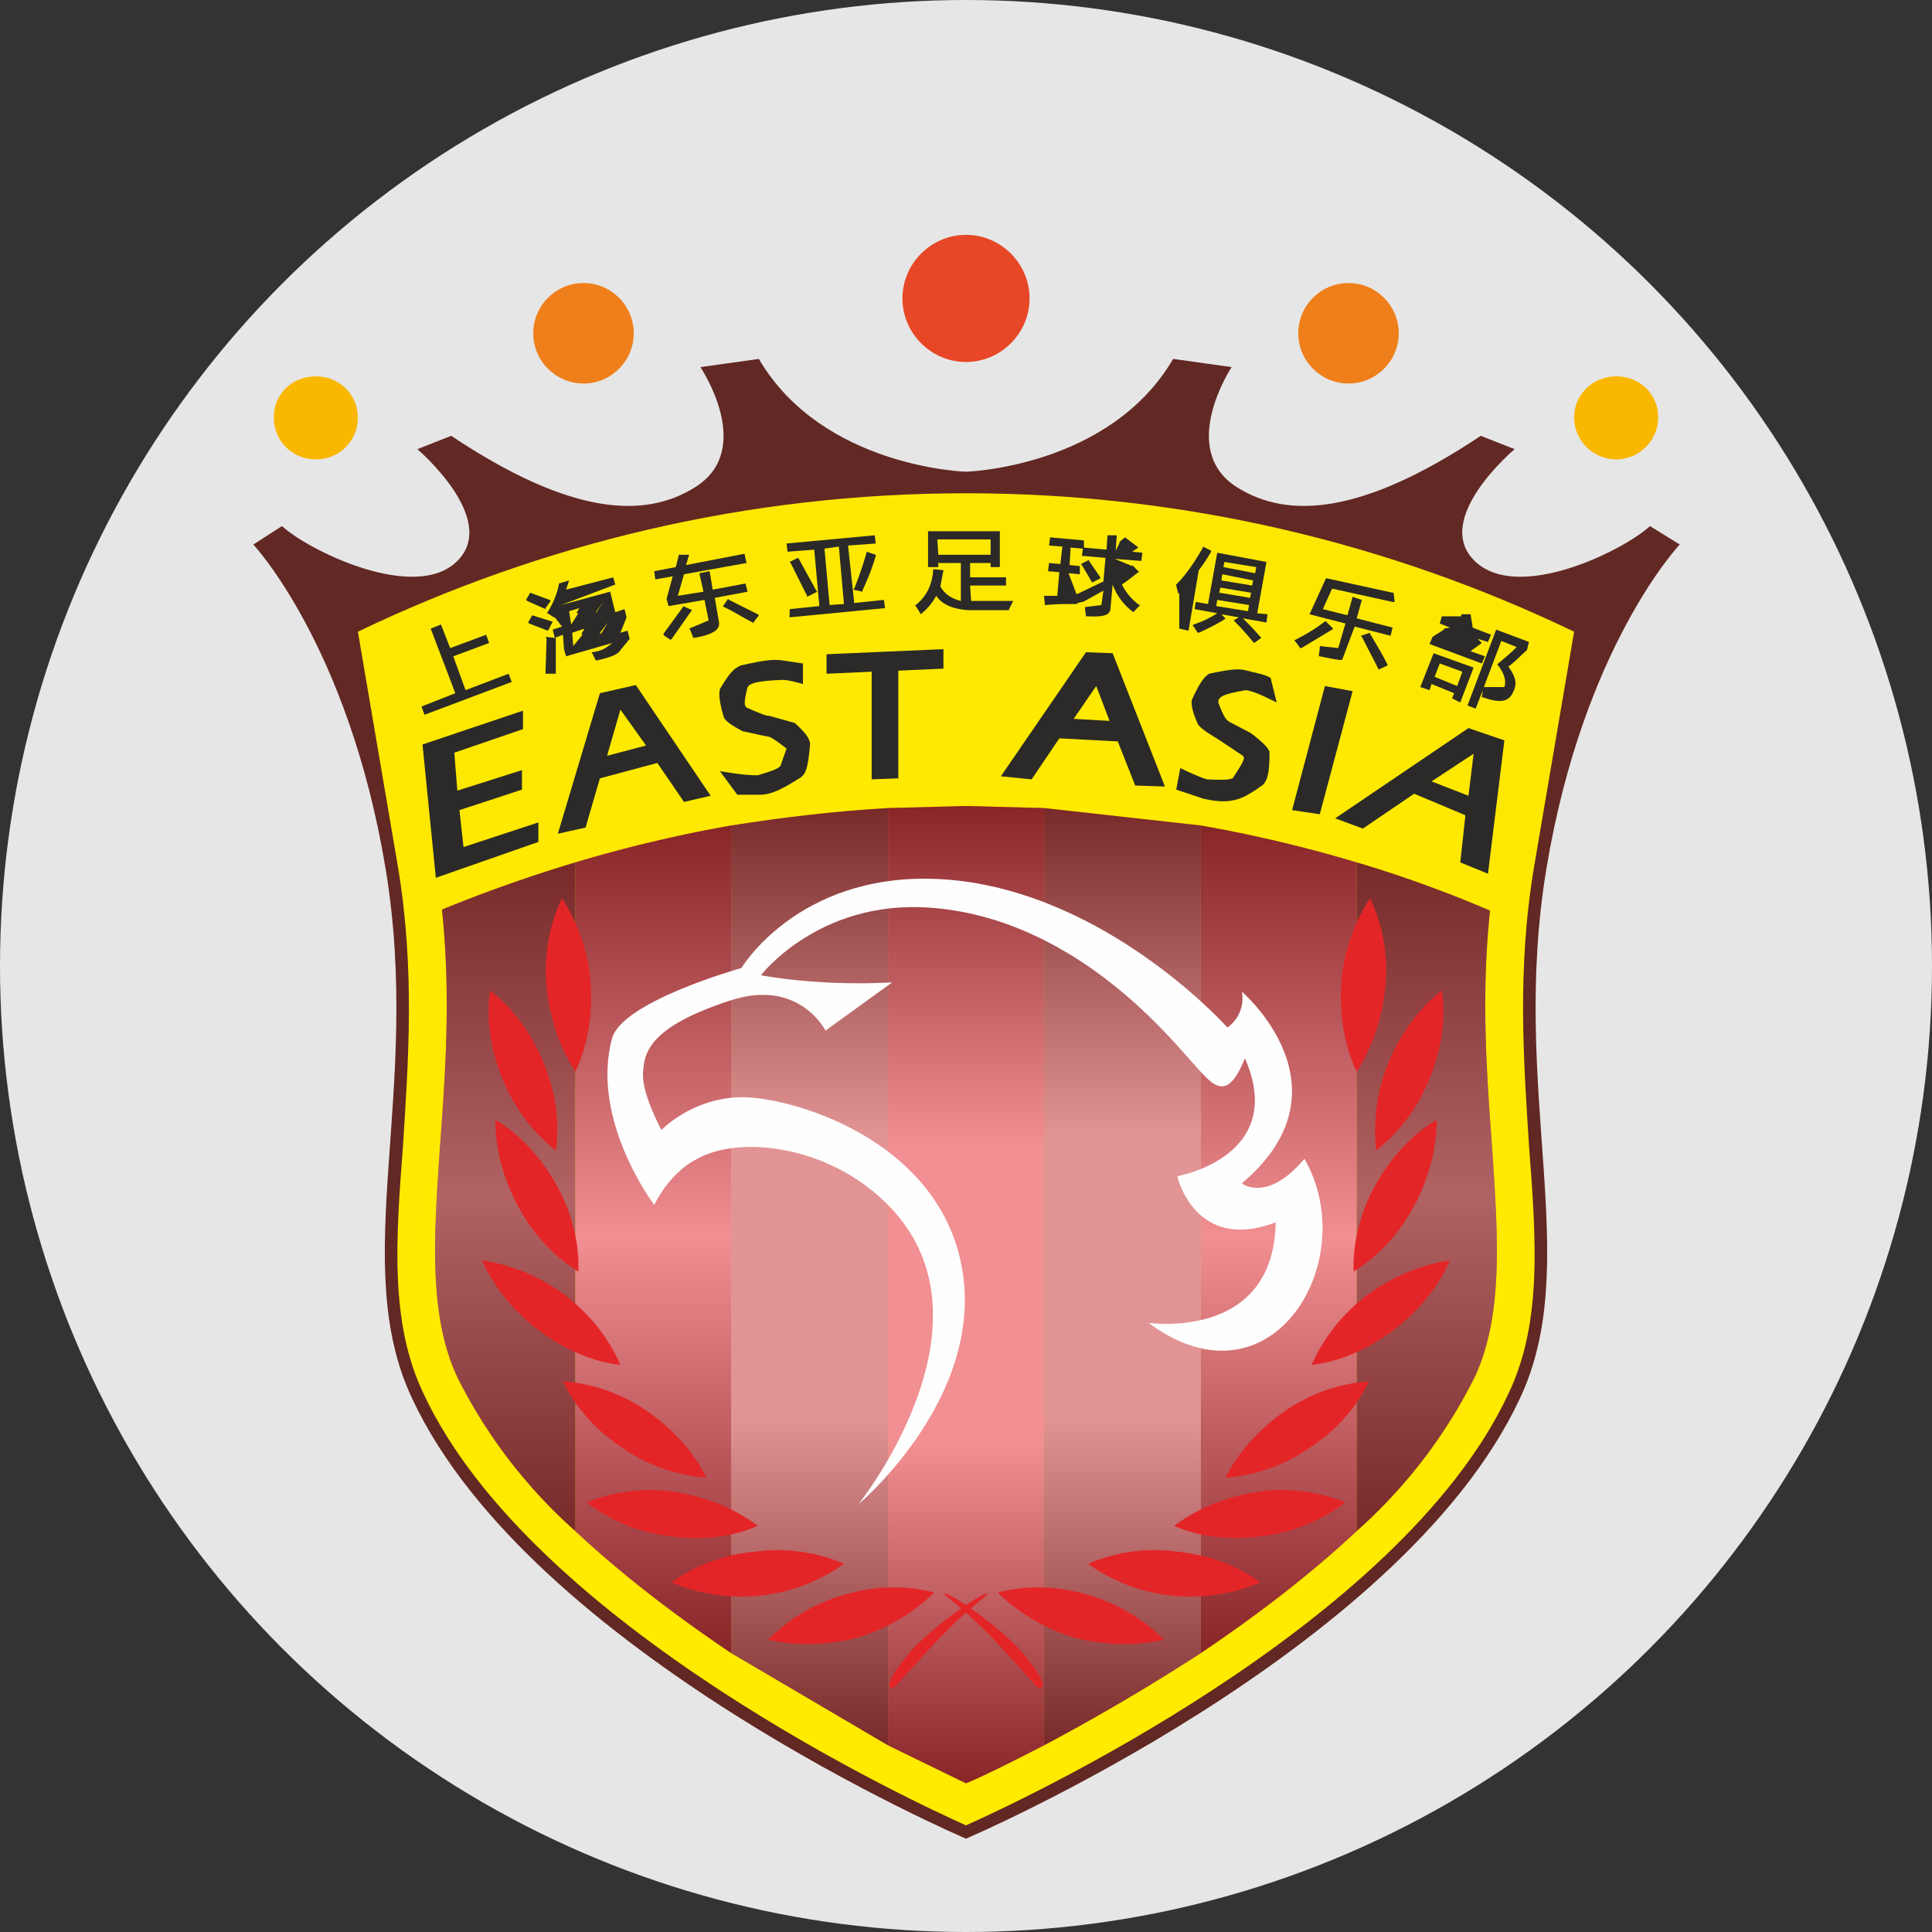
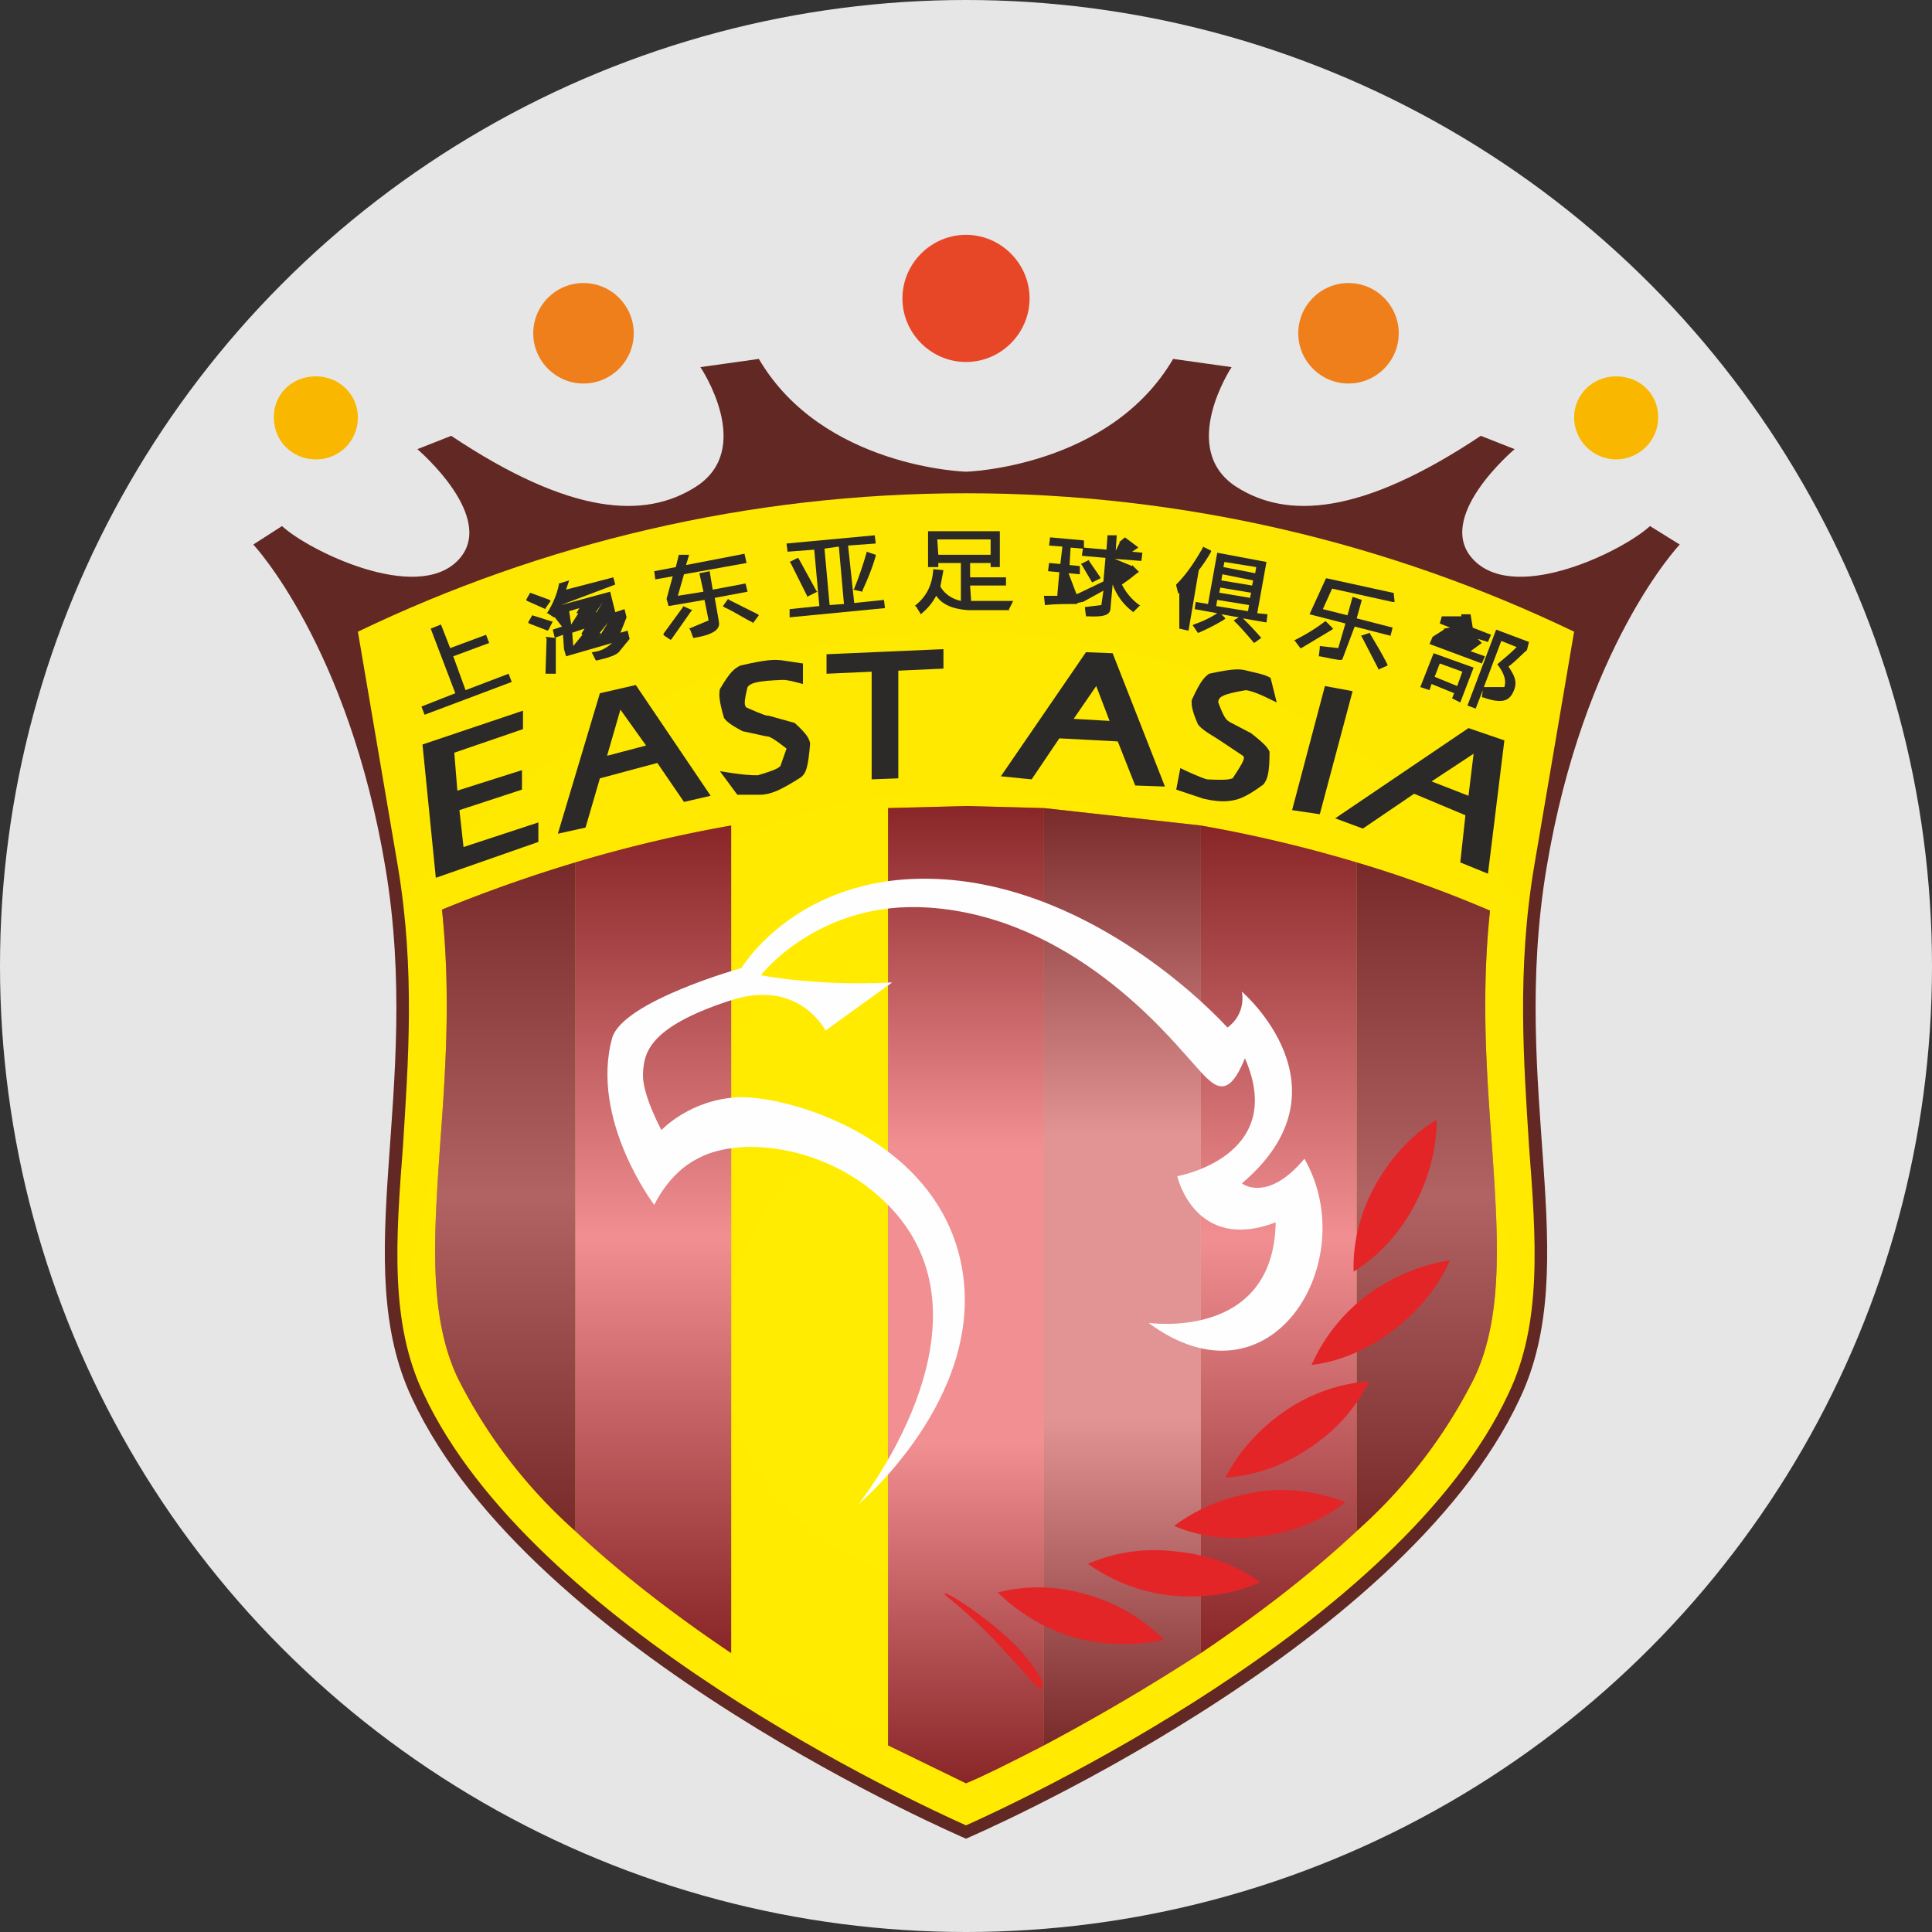
<svg xmlns="http://www.w3.org/2000/svg" xmlns:xlink="http://www.w3.org/1999/xlink" width="40" height="40" viewBox="0 0 1.884 1.884" shape-rendering="geometricPrecision" image-rendering="optimizeQuality" fill-rule="evenodd">
  <rect x="0" y="0" width="1.884" height="1.884" fill="#333333" stroke="none" />
  <style>.S{fill-opacity:.502}.T{fill:#e31e24}.U{fill:#c52829}</style>
  <defs>
    <radialGradient id="A" gradientUnits="userSpaceOnUse" gradientTransform="matrix(1.006 -0.877 0.877 1.006 -1 1)" cx=".942" cy="1.131" r="8.085" fx=".942" fy="1.131">
      <stop offset="0" stop-color="#ffed00" />
      <stop offset="1" stop-color="#f7a707" />
    </radialGradient>
    <linearGradient id="B" gradientUnits="userSpaceOnUse" x1="1.247" y1="1.612" x2="1.247" y2="0.805">
      <stop offset="0" stop-color="#2b2a29" />
      <stop offset=".502" stop-color="#fefefe" />
      <stop offset="1" stop-color="#2b2a29" />
    </linearGradient>
    <linearGradient id="C" gradientUnits="userSpaceOnUse" x1="0.493" y1="1.493" x2="0.493" y2="0.841">
      <stop offset="0" stop-color="#2b2a29" />
      <stop offset=".502" stop-color="#9e9e9f" />
      <stop offset="1" stop-color="#2b2a29" />
    </linearGradient>
    <linearGradient id="D" gradientUnits="userSpaceOnUse" x1="0.942" y1="1.739" x2="0.942" y2="0.786">
      <stop offset="0" stop-color="#2b2a29" />
      <stop offset=".349" stop-color="#fefefe" />
      <stop offset=".651" stop-color="#fefefe" />
      <stop offset="1" stop-color="#2b2a29" />
    </linearGradient>
    <linearGradient id="E" xlink:href="#D" x1="0.79" y1="1.702" x2="0.79" y2="0.788" />
    <linearGradient id="F" xlink:href="#D" x1="1.094" y1="1.702" x2="1.094" y2="0.788" />
    <linearGradient id="G" xlink:href="#B" x1="0.637" x2="0.637" />
    <linearGradient id="H" xlink:href="#C" x1="1.391" x2="1.391" />
    <path id="I" d="M.942.786L.866.788v.914l.076.037c.017-.007.043-.02.076-.037V.788L.942.786z" />
-     <path id="J" d="M.713.805v.807l.153.09V.788C.814.791.764.797.713.805z" />
    <path id="K" d="M.561.841v.652c.047.044.1.084.152.119V.805a1.34 1.34 0 0 0-.152.036z" />
    <path id="L" d="M.431.887c.009.086.003.163-.002.232-.006.088-.011.164.017.224a.5.5 0 0 0 .115.15V.841a1.43 1.43 0 0 0-.13.046z" />
    <path id="M" d="M1.018.788v.914a2.04 2.04 0 0 0 .153-.09V.805L1.018.788z" />
    <path id="N" d="M1.171 1.612c.052-.035.105-.075.152-.119V.841a1.34 1.34 0 0 0-.152-.036v.807z" />
    <path id="O" d="M1.438 1.343c.028-.06.023-.136.017-.224-.005-.069-.011-.146-.002-.231-.042-.018-.086-.034-.13-.047v.652a.5.5 0 0 0 .115-.15z" />
  </defs>
  <circle cx=".942" cy=".942" r=".942" fill="#e6e6e6" />
  <g fill-rule="nonzero">
    <path d="M1.508.847c.036-.217.13-.316.13-.316L1.609.513c-.026.024-.129.075-.171.034s.039-.109.039-.109L1.444.425c-.117.078-.189.081-.238.05-.058-.037-.005-.117-.005-.117L1.144.35C1.082.456.942.46.942.46S.802.456.74.35L.683.358s.054.08-.005.117C.629.506.557.503.44.425L.407.438s.08.068.039.109S.301.537.275.513L.247.531S.34.63.376.847s-.037.384.026.517c.116.248.54.429.54.429s.424-.181.54-.429c.063-.133-.01-.3.026-.517z" fill="#622823" />
    <path d="M1.004.291c0 .034-.028.062-.062.062S.88.325.88.291.908.229.942.229s.062.028.062.062z" fill="#e74726" />
    <path d="M.618.325c0 .027-.022.049-.049.049S.52.352.52.325.542.276.569.276.618.298.618.325z" fill="#ef7f1a" />
    <path d="M.349.407C.349.43.331.448.308.448S.267.43.267.407.285.367.308.367s.041.018.041.04z" fill="#fab700" />
    <path d="M1.266.325c0 .027.022.049.049.049s.049-.022.049-.049-.022-.049-.049-.049-.049.022-.049.049z" fill="#ef7f1a" />
    <path d="M1.535.407c0 .023.019.041.041.041s.041-.018.041-.041-.018-.04-.041-.04-.041.018-.041.04z" fill="#fab700" />
    <path d="M1.535.616C1.356.53 1.155.481.942.481S.528.53.349.616l.039.229c.017.101.01.192.005.272-.007.092-.013.173.02.242.106.227.482.4.529.421.047-.021.423-.194.529-.421.033-.069.027-.15.02-.242-.005-.08-.012-.171.005-.272l.039-.229z" fill="url(#A)" />
    <use xlink:href="#I" class="T" />
    <use xlink:href="#J" class="U" />
    <use xlink:href="#K" class="T" />
    <g class="U">
      <use xlink:href="#L" />
      <use xlink:href="#M" />
    </g>
    <use xlink:href="#N" class="T" />
    <use xlink:href="#O" class="U" />
    <use xlink:href="#I" fill="url(#D)" class="S" />
    <use xlink:href="#J" fill="url(#E)" class="S" />
    <use xlink:href="#K" fill="url(#G)" class="S" />
    <use xlink:href="#L" fill="url(#C)" class="S" />
    <use xlink:href="#M" fill="url(#F)" class="S" />
    <use xlink:href="#N" fill="url(#B)" class="S" />
    <use xlink:href="#O" fill="url(#H)" class="S" />
    <path d="M.638 1.175s-.063-.083-.041-.163C.608.976.723.944.723.944S.777.853.91.857s.245.1.287.145c.019-.014.014-.035.014-.035s.11.094 0 .187c.007.005.03.013.061-.024.057.099-.032.249-.152.16 0 0 .122.018.124-.098-.079.03-.096-.045-.096-.045s.108-.019.066-.115c-.019.047-.033.024-.054.001S1.045.894.905.885C.798.878.742.951.742.951S.797.962.87.958l-.065.047S.779.953.711.976c-.079.026-.083.051-.084.071s.018.055.018.055.028-.03.075-.032.195.039.218.166-.101.231-.101.231.159-.198.007-.311C.79 1.116.718 1.109.68 1.13c-.028.014-.042.045-.042.045z" fill="#fefefe" />
    <g fill="#2b2a29">
      <path d="M.454.673L.442.64.477.627.474.619.439.632.43.609.42.613.444.676.411.689.414.697.499.665.496.657zM.532.594V.593L.537.586.536.585.517.578.513.585.514.586.532.594zm.01.028H.541L.532.621.533.623.532.655v.002h.01V.656.623.622z" />
      <path d="M.534.615L.535.614.539.606H.538L.519.6.515.607.516.608.534.615z" />
      <path d="M.612.615L.605.617.611.602.609.594.6.597.595.577.547.59.6.57.598.563.552.575.555.566.545.569V.57C.543.58.539.589.534.597L.533.598h.001L.54.602h.001l.007.009-.009.003.002.008.008-.003.001.014.002.007.045-.013C.589.634.584.635.578.636H.577l.001.002.003.006h.001C.6.64.603.637.605.634L.614.623.612.615zM.585.617h0l.008-.01-.01.016.003-.005L.585.617zM.567.618h0l.001.001L.559.63.558.617.57.613.567.618zM.582.597h0-.001l.007-.01-.01.016.004-.006zM.565.593h0L.562.598h.002L.557.609.555.596.565.593z" />
      <path d="M.697.583L.729.577.727.569.695.575.692.557.682.559.686.577.661.581.667.56.728.549.726.54.669.551.672.541h-.01L.659.553.638.557.639.565.656.562.65.584.652.591.687.585l.004.02-.019.008.001.001.003.008h.001C.701.618.702.611.701.606L.697.583z" />
      <path d="M.675.595L.666.591v.001L.647.618v.001L.648.62.654.624.655.623.674.596.675.595zm.036-.01L.71.584.705.591.706.592c.009.004.018.01.028.015v.001L.74.6.739.599.711.585zM.845.539a.35.35 0 0 1-.012.035L.832.575.841.577V.576C.845.567.85.556.854.542V.541L.845.538v.001z" />
      <path d="M.833.588L.827.532.854.53.853.522.767.53.768.538.794.536.799.591.77.594v.008L.863.593.862.585.833.588zm-.01.001h0L.809.59.804.535.818.533.823.589z" />
      <path d="M.787.582l.01-.005L.796.576.779.545.778.544.77.548.771.549.787.581v.001zm.16.004L.946.571h.035V.563H.946V.549h.02v.004h.009V.518h-.07v.035h.01V.549h.022v.037C.928.584.921.579.917.572L.92.556.91.555v.001C.909.571.903.582.893.59L.892.591h.001l.005.008.001-.001C.905.593.909.588.913.581.919.59.93.594.944.595h.039.001V.594L.988.586H.986.947zM.966.541h0-.051L.914.526h.052v.015z" />
      <path d="M1.11.534L1.109.533 1.097.524l-.006.005h.001l-.004.008.001-.015H1.08l-.001.014-.022-.002V.527L1.024.524l-.001.008.013.001-.002.017-.011-.001-.001.008.011.001-.002.023h-.013l.001.009h.001c.008-.001.018-.001.03-.001h0l.001-.001.004-.001h.001l.02-.011-.002.014-.016.002v.001l.001.008h.001c.019.001.023-.002.023-.009L1.085.57c.004.011.011.02.019.026l.001.001.001-.001.006-.006h-.001C1.104.585 1.098.578 1.094.57 1.1.566 1.105.562 1.11.558h.001L1.104.551v.001L1.087.545l.026.002.001-.008-.01-.001.006-.004zm-.06.045h0V.58L1.042.559l.011.001V.552l-.01-.001.001-.017.012.001-.001.007.023.002-.002.023-.025.012H1.05z" />
      <path d="M1.062.547V.546L1.054.55l.001.001.01.017.008-.004V.563zm.173.001L1.187.539l-.009.05-.012-.002-.001.007.022.004c-.006.004-.014.008-.023.011L1.163.61l.001.001.004.006h.001c.009-.004.017-.008.025-.013l.001-.001-.004-.004.017.003-.005.003.001.001c.007.007.013.014.018.02l.001.001.007-.005-.001-.001a.28.28 0 0 0-.017-.018l.023.004.001-.008-.01-.001.009-.05zM1.192.56h0l.03.006-.001.005-.03-.005.001-.006zm.033-.007h0l-.001.006-.031-.006.001-.005.031.005zm-.036.025h0L1.19.573l.03.005-.001.005-.03-.005zm-.003.013h0l.001-.006.031.005-.001.006-.031-.005z" />
      <path d="M1.181.538V.537L1.173.533v.001c-.008.014-.016.026-.026.036h0v.001l.002.008.001-.001v.035l.009.002.01-.059a.14.14 0 0 0 .012-.018zM1.3.613L1.293.606h-.001c-.009.007-.019.013-.029.018h-.001l.006.008h.001l.03-.018L1.3.613z" />
      <path d="M1.336.618V.617L1.327.62l.001.001.016.031v.001l.009-.004V.648c-.005-.01-.011-.02-.017-.03z" />
      <path d="M1.358.578L1.294.564h-.001l-.016.035.035.009-.007.024L1.287.63v.002L1.286.64h.001c.019.004.021.004.022.003l.012-.032.035.009.002-.008-.035-.009.005-.018-.009-.003L1.314.6 1.29.594l.009-.02.059.013h.002L1.359.578h-.001zm.04.059L1.385.67l.009.003.002-.006.022.009-.002.005.008.004.013-.034-.039-.014zm.028.018h0l-.005.014L1.399.66l.005-.013.022.008z" />
      <path d="M1.491.626L1.459.614l-.028.074.008.003.007-.018-.001.007h.001c.02.007.026.003.03-.006S1.477.659 1.471.65c.008-.006.013-.012.018-.016l.002-.008zM1.464.625h0l.015.006c-.006.006-.012.011-.018.016L1.46.648l.001.001c.006.008.008.015.006.021h-.02l.017-.045z" />
      <path d="M1.448.64L1.434.635l.011-.008-.004-.004.01.003.003-.007-.018-.007h0V.611L1.434.599h-.009v.002h-.019l-.002.007.01.004-.006.001v.001l-.011.007-.003.007.051.019.003-.007zM1.42.628h0V.627l.017-.006-.021.007h.004zM.452.826L.525.802v.019l-.1.035-.013-.13L.51.693v.018L.443.734.446.771.509.751V.77L.448.79zM.641.744L.585.759.571.807.544.813.585.676.62.668.693.776.667.782.641.744zM.592.737h0L.63.727.605.692.592.737z" />
      <path d="M.767.73C.753.719.75.718.747.718L.724.713C.711.706.708.703.706.7.701.683.701.677.702.672.712.655.716.652.722.649.748.643.755.643.763.644l.02.003v.02C.775.665.769.663.763.663.738.664.732.666.729.67.725.686.726.688.728.69.744.697.747.698.75.698l.025.007C.787.716.789.72.79.725.788.749.786.754.781.758.759.772.752.774.743.775H.719L.702.752c.024.004.031.004.037.004C.756.751.759.749.761.747z" />
      <path d="M.876.759L.85.76V.655L.806.657V.638L.92.633v.019L.876.654zM1.09.723L1.033.72l-.027.04-.03-.003.083-.121.026.001.051.13-.029-.001L1.09.723zM1.069.669h0l-.022.032.035.002-.013-.034z" />
      <path d="M1.245.685c-.018-.009-.024-.011-.03-.012-.024.004-.027.007-.027.012.006.016.008.017.011.019l.021.011c.014.011.016.014.018.018 0 .021-.002.027-.006.032-.019.014-.026.015-.033.016s-.016 0-.025-.002L1.147.77l.004-.021c.006.003.019.009.026.011.018.001.022 0 .025-.001.012-.018.012-.02.01-.022L1.188.721C1.173.712 1.17.709 1.168.706 1.162.692 1.162.688 1.162.683c.009-.02.013-.023.017-.026.023-.005.03-.005.037-.003s.016.003.023.007l.006.024z" />
      <path d="M1.26.79l.032-.121.027.005-.032.12zm.169.005l-.05-.021-.05.034-.027-.01.13-.088.035.012-.016.13-.027-.011.005-.046zm.008-.06h0l-.041.027.036.014.005-.041z" />
    </g>
    <g fill="#e42527">
-       <path d="M.561 1.045C.573 1.02.578.99.576.959S.563.899.548.876C.536.901.53.931.533.962s.013.06.028.083zm-.019.077c.004-.027 0-.057-.012-.086S.499.982.478.966c-.004.027 0 .057.012.086a.17.17 0 0 0 .052.07zm-.059-.03c0 .027.007.056.022.084s.036.05.059.064c.001-.027-.006-.057-.021-.084s-.036-.05-.06-.064zm.068.171c-.025-.019-.054-.03-.081-.034.011.025.03.049.055.068s.053.031.08.034c-.011-.025-.029-.049-.054-.068zm.056.149c.026.018.055.027.082.029-.012-.024-.032-.047-.058-.065s-.055-.027-.082-.029c.012.025.032.048.058.065zm.132.076C.718 1.472.69 1.46.659 1.455s-.062 0-.087.01c.022.017.049.029.081.033s.061.001.086-.01zm-.002.025c-.032.003-.06.014-.082.03.025.011.055.016.086.013a.17.17 0 0 0 .082-.031c-.025-.011-.055-.016-.086-.012zm.087.042a.17.17 0 0 0-.075.044c.026.006.056.006.087-.002a.18.18 0 0 0 .075-.044c-.026-.007-.057-.007-.087.002zm.139-.001c-.002-.003-.055.032-.078.06s-.018.032-.015.032.005-.004.029-.03c.043-.048.065-.06.064-.062zm.36-.509C1.311 1.02 1.306.99 1.308.959s.013-.06.028-.083c.012.025.018.055.015.086s-.013.06-.028.083zm.019.077c-.003-.027 0-.057.012-.086s.031-.054.052-.07c.004.027 0 .057-.012.086a.17.17 0 0 1-.052.07z" />
      <path d="M1.401 1.092c0 .027-.007.056-.022.084s-.036.05-.059.064c-.001-.027.006-.057.021-.084s.036-.05.06-.064zm-.068.171c.026-.019.054-.03.081-.034-.011.025-.03.049-.055.068s-.053.031-.08.034c.011-.025.029-.049.054-.068zm-.056.149c-.026.018-.055.027-.082.029.012-.024.032-.047.058-.065s.055-.027.082-.029c-.012.025-.032.048-.058.065zm-.132.076c.021-.016.049-.028.08-.033s.062 0 .087.01c-.022.017-.049.029-.081.033s-.061.001-.086-.01zm.002.025c.032.003.06.014.082.03-.025.011-.055.016-.086.013a.17.17 0 0 1-.082-.031c.025-.011.055-.016.086-.012zm-.087.042a.17.17 0 0 1 .075.044c-.026.006-.056.006-.087-.002a.18.18 0 0 1-.075-.044c.026-.007.057-.007.087.002zm-.139-.001c.002-.003.055.032.078.06s.018.032.015.032-.005-.004-.029-.03c-.043-.048-.065-.06-.064-.062z" />
    </g>
  </g>
</svg>